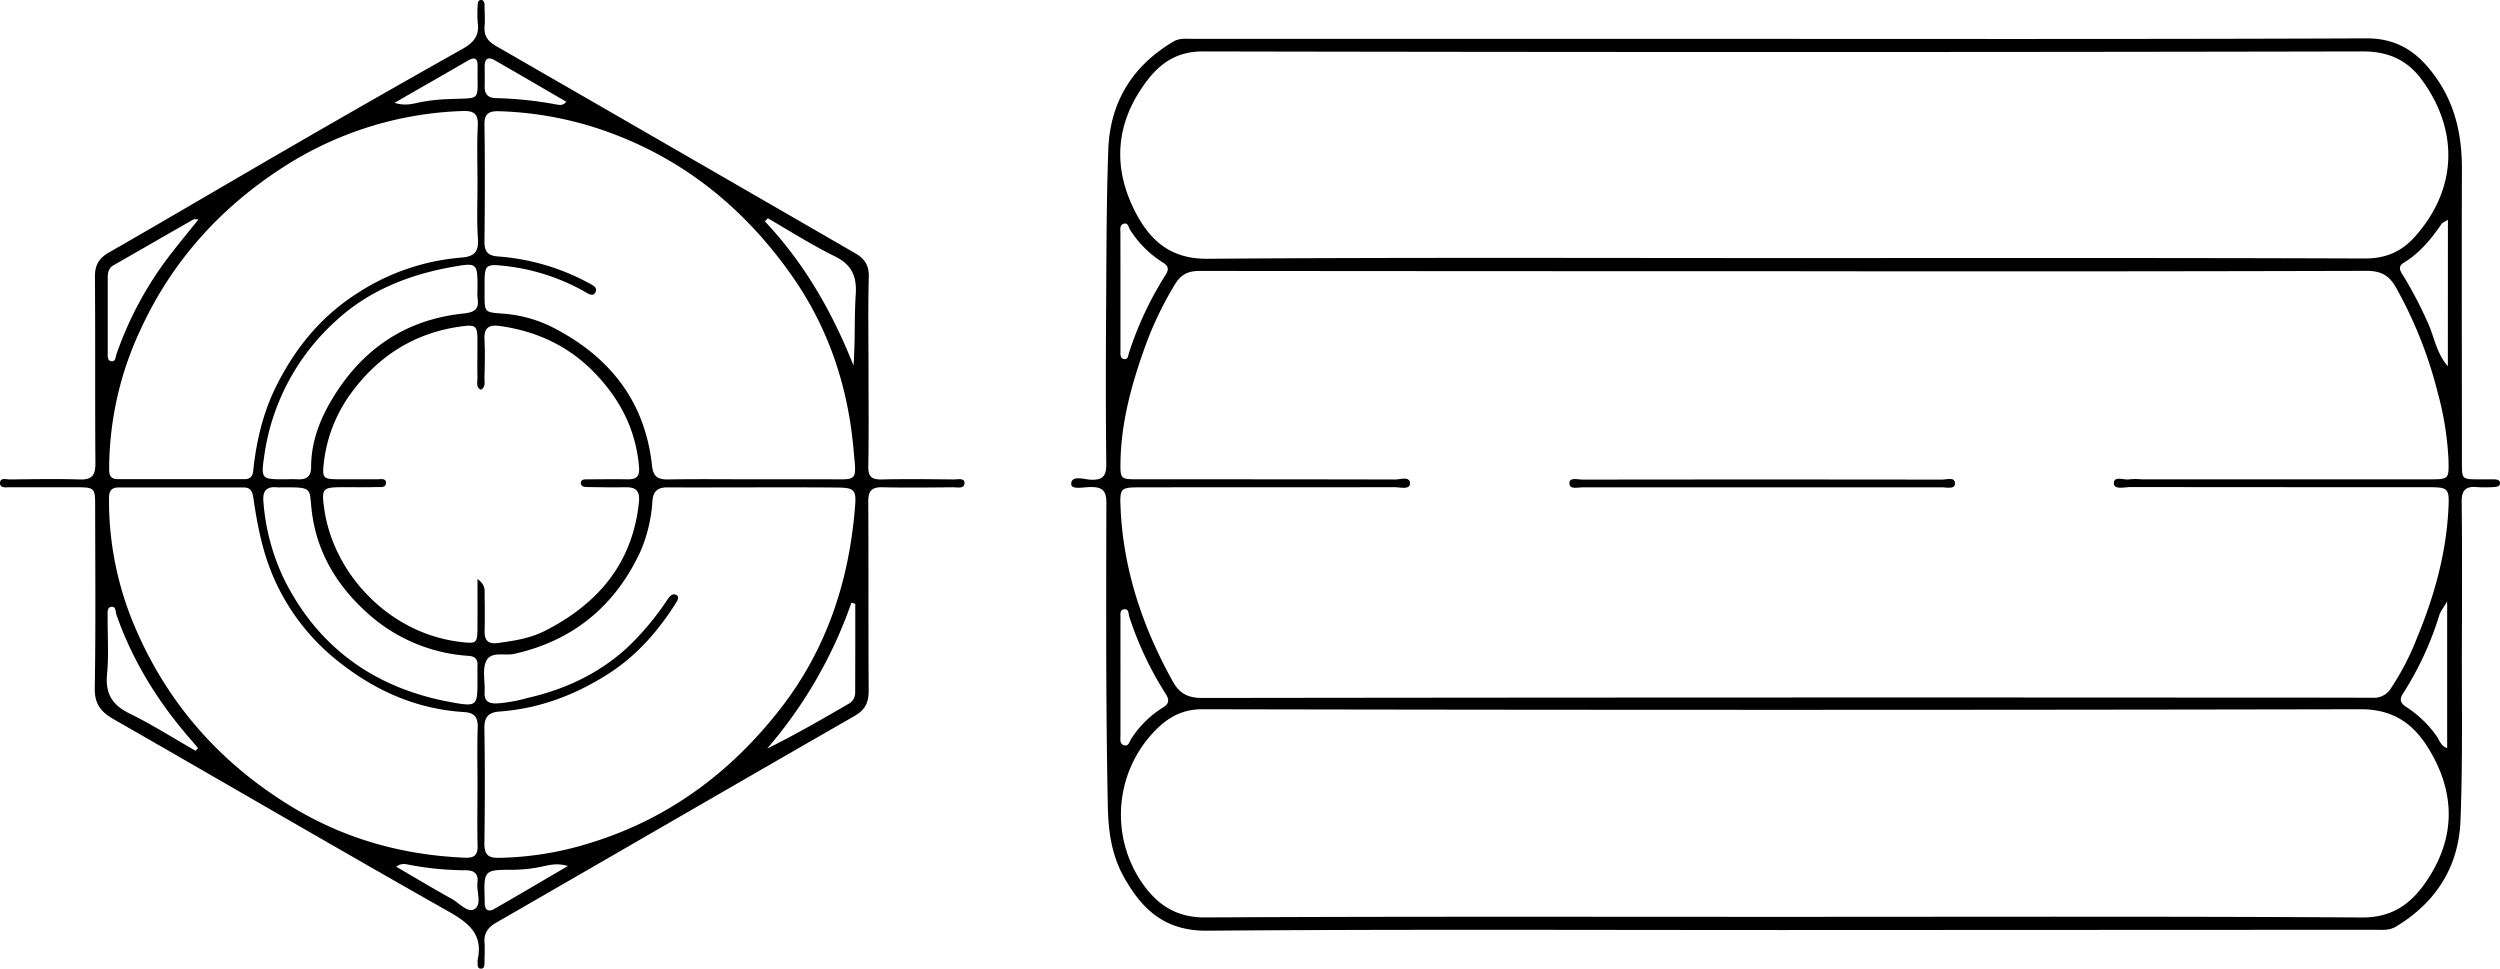
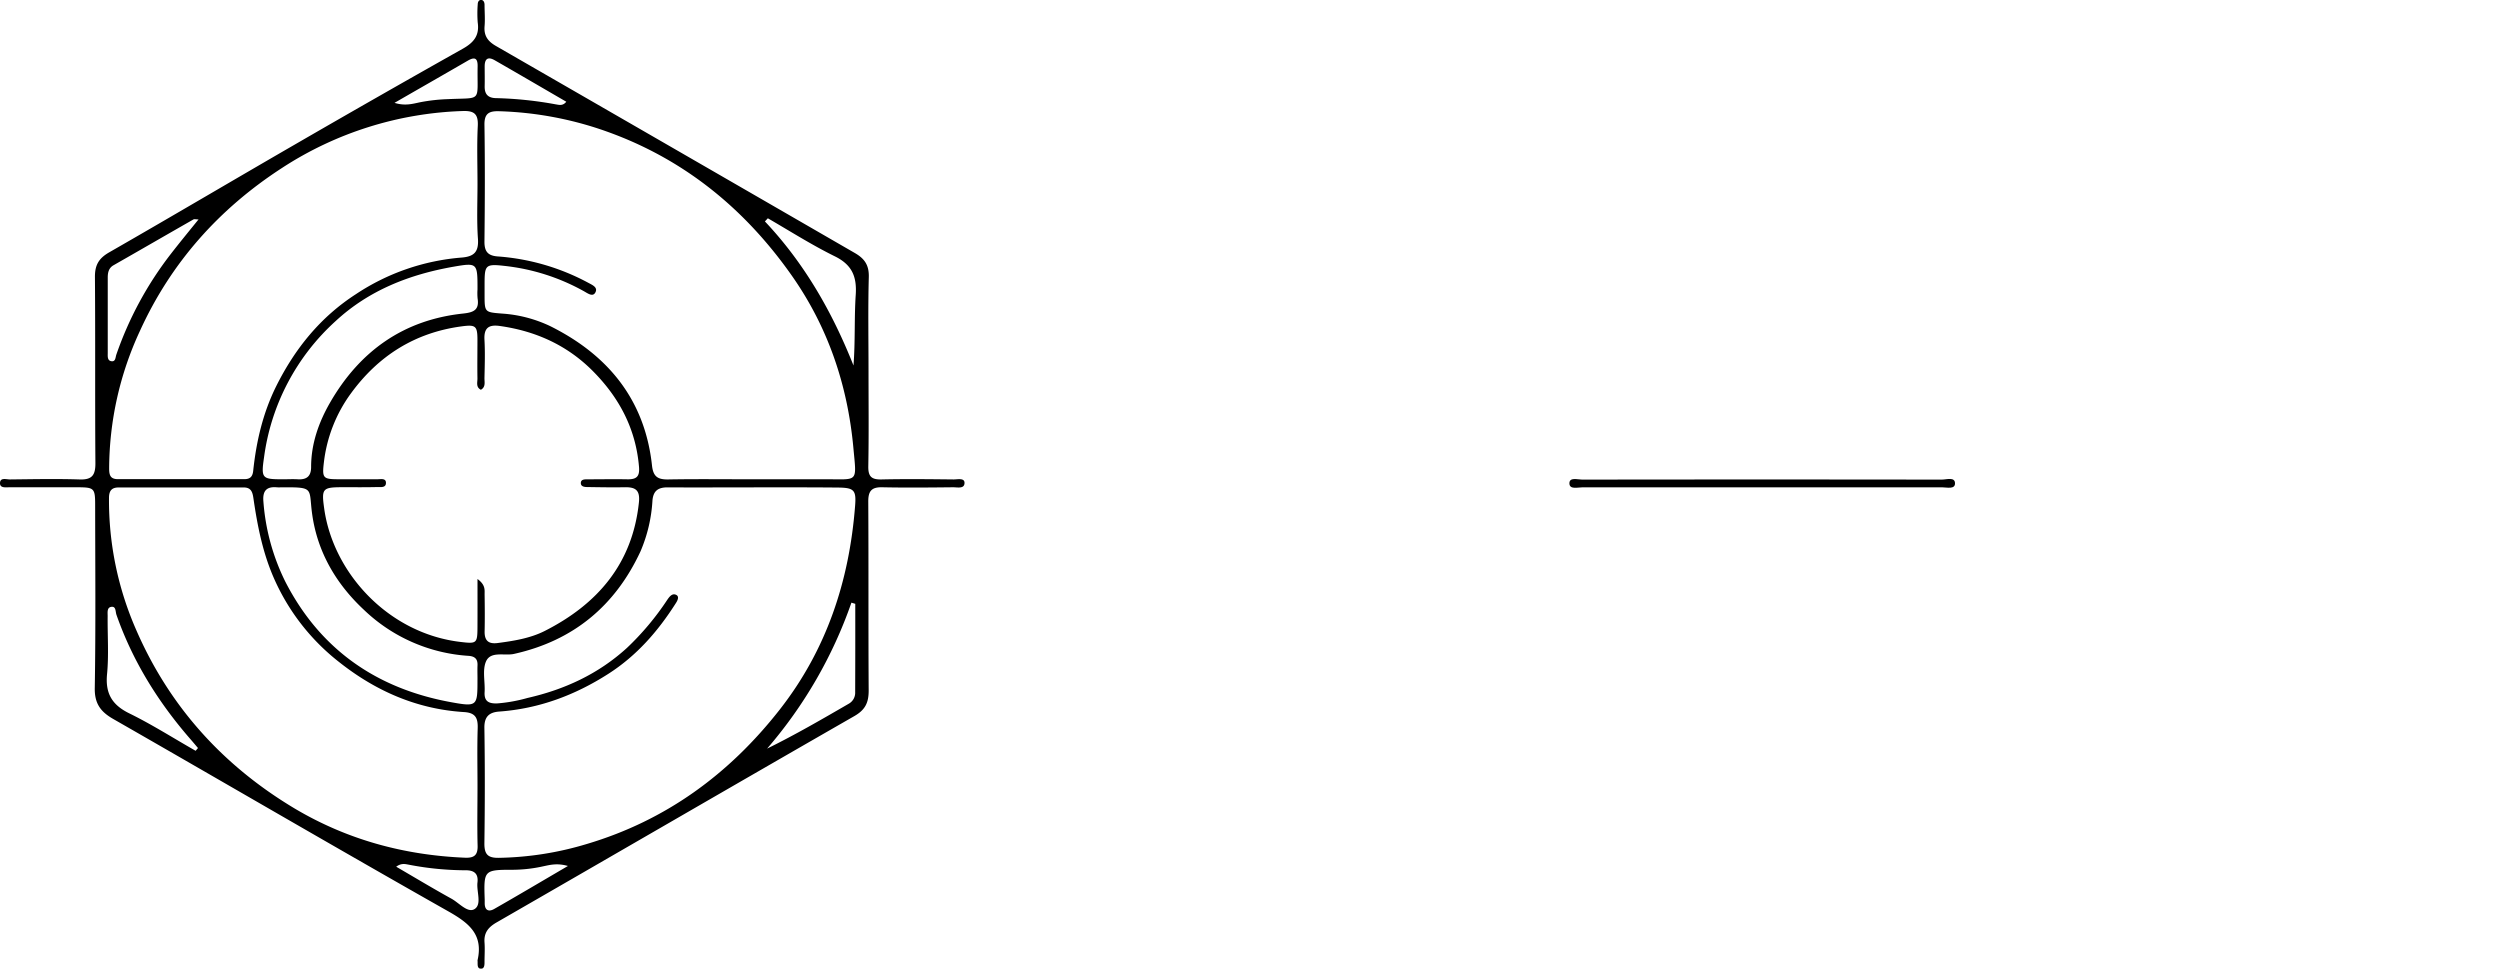
<svg xmlns="http://www.w3.org/2000/svg" id="Ebene_3" data-name="Ebene 3" viewBox="0 0 798.17 309.25">
  <g id="Cuknfq.tif">
-     <path d="M585.05,441.15c-61.38,0-122.77-.27-184.15.21-13.56.1-20.87-7-26.6-17.38-3.84-7-4.87-14.57-5-22.52-.65-32.28-.53-64.57-.46-96.85,0-3.94-1.54-4.94-5.11-4.89-2.15,0-6.23,1-6.12-1.09.15-2.75,4.06-1.37,6.2-1.26,4.08.21,5.08-1.39,5-5.23-.18-15.87-.16-31.75-.06-47.62.12-17.51.08-35,.7-52.51.54-15.13,7.68-26.75,20.81-34.53,2-1.19,4.27-.85,6.44-.85q76.65,0,153.32,0c73.72,0,147.43.14,221.15-.16,10.82-.05,17.36,5.39,22.74,13.33,5.76,8.51,7.75,18.16,7.71,28.39-.1,31.2,0,62.4,0,93.6,0,5.45,0,5.44,5.35,5.47,1.51,0,3,0,4.52,0,.94,0,2.23,0,2.3,1.16s-1.23,1.27-2.15,1.31a41.39,41.39,0,0,1-5.34,0c-3.54-.3-4.79,1.07-4.75,4.7.16,15.33.11,30.66.06,46-.06,18.61.29,37.24-.45,55.82-.58,14.72-7.83,26.13-20.62,33.82-2.17,1.3-4.49,1-6.79,1Zm.52-210.34q-93.5,0-187-.09c-3.8,0-6,1.23-7.9,4.38a111.28,111.28,0,0,0-10.05,21.43c-4,11.38-7.07,23-7.27,35.15-.09,5.47,0,5.56,5.45,5.56,27.4,0,54.8,0,82.2.07,1.67,0,4.8-1.14,4.76,1.26,0,2.11-3.2,1.19-5,1.19-27.27.07-54.53,0-81.79.06-5.29,0-5.83.42-5.64,5.58.72,20.2,6.95,38.8,16.7,56.37,2.15,3.88,4.85,5.3,9.48,5.29q161.31-.22,322.63-.12c17,0,34,0,51,.05a6.3,6.3,0,0,0,5.8-3,83.15,83.15,0,0,0,8.42-16.31c5.41-13.07,9.2-26.59,9.94-40.78.37-7,.06-7.13-6.93-7.13q-47.26,0-94.53-.05c-1.9,0-5.33.95-5.35-1.19,0-2.53,3.28-.91,5.08-1.28a18.92,18.92,0,0,1,3.69,0h92.07c6.07,0,6.17,0,6-6.22a97.57,97.57,0,0,0-3.42-21.4,136.27,136.27,0,0,0-13.4-33.73c-2.07-3.64-4.67-5.21-9.18-5.2Q678.46,230.95,585.57,230.81Zm-.73-4.2c61.94,0,123.87-.1,185.81.14,6.69,0,11.7-2.22,15.87-6.86,13.52-15.08,14.22-33.59,2.57-49.82-4.63-6.46-10.62-9.45-19.15-9.43q-185.19.38-370.4,0c-8.2,0-13.53,3.77-17.87,9.54-9.88,13.15-11.08,27.38-3.44,42,4.73,9,11.23,14.74,22.85,14.66C462.33,226.38,523.58,226.61,584.84,226.61Zm0,210.33c61.65,0,123.29-.19,184.93.2,9.6.06,15.56-4.38,20.31-11.27,9.56-13.87,9.66-28.32.9-42.65-4.88-8-11.39-12.58-21.69-12.56q-184.93.38-369.87,0c-5.93,0-10.3,2.28-14.2,6a38.46,38.46,0,0,0-4.24,50.47c4.77,6.38,10.54,10,19.34,10C461.78,436.79,523.29,436.94,584.8,436.94ZM797.15,214.39c-1.12.7-1.71.88-2,1.28-3.32,4.87-7,9.34-12.15,12.47-2.06,1.27-.94,2.83-.06,4.19a128.79,128.79,0,0,1,7.75,14.82c2.09,4.41,2.63,9.58,6.44,14ZM373.34,360.54c0,6.14,0,12.29,0,18.43,0,1.17-.35,2.75,1.14,3.18s1.7-1.15,2.26-2a32.32,32.32,0,0,1,10.1-10c2-1.21,2.25-2.42.83-4.57a107.9,107.9,0,0,1-11.47-24.31c-.34-1-.12-2.62-1.53-2.54-1.71.09-1.3,1.82-1.32,2.94C373.32,348,373.35,354.26,373.34,360.54Zm423.57,22.55V336.25c-1.19,2-2.12,3.13-2.51,4.39a102.32,102.32,0,0,1-11.64,25.1c-1.34,2.05-.46,3.25,1.24,4.29a35,35,0,0,1,9.39,9C794.42,380.4,794.77,382.29,796.91,383.09ZM373.34,237h0c0,6.41,0,12.82,0,19.24,0,1-.21,2.48,1.24,2.63,1.23.14,1.21-1.23,1.51-2.09a109,109,0,0,1,11.58-24.68c1.36-2.06.87-3.07-.94-4.17a33.18,33.18,0,0,1-10.32-10.34c-.54-.82-.61-2.45-2.14-1.9-1.26.45-.94,1.85-.95,2.89C373.33,224.68,373.34,230.82,373.34,237Z" transform="translate(-15.61 -144.22)" />
    <path d="M292.9,262.29c0,10.26.12,20.52-.07,30.78-.06,3.29,1,4.3,4.25,4.22,7.67-.18,15.35-.08,23,0,1.26,0,3.47-.55,3.47,1.09,0,2-2.29,1.4-3.65,1.41-7.53.08-15.07.16-22.6,0-3.4-.08-4.5,1.18-4.48,4.56.12,20.11,0,40.23.13,60.34,0,3.85-1.07,6.14-4.57,8.15-38.11,21.87-76.11,43.94-114.19,65.86-2.72,1.56-4.12,3.33-3.89,6.46.15,2,0,4.11,0,6.16,0,.92,0,2.25-1.21,2.17s-.95-1.43-1-2.35a1.34,1.34,0,0,1,0-.4c1.87-8.25-2.87-11.89-9.43-15.6C122.88,414.9,87.4,394.18,51.75,373.76c-4.09-2.34-6-5-5.88-10,.32-19.43.14-38.86.12-58.29,0-5.36-.29-5.65-5.52-5.68-7.26,0-14.52,0-21.78,0-1.16,0-3,.32-3.08-1.19-.06-2.07,2-1.3,3.17-1.31,7.4-.08,14.8-.24,22.19,0,4.07.16,5.12-1.39,5.1-5.23-.15-19.84,0-39.68-.15-59.52,0-3.8,1.31-5.9,4.58-7.77,20-11.47,39.86-23.21,59.84-34.75q26.4-15.27,53-30.23c3.56-2,5.39-4.25,4.79-8.39a37.92,37.92,0,0,1,0-5.74c0-.75.32-1.48,1.09-1.46s1.07.76,1.09,1.5c0,2.33.21,4.67,0,7-.22,3,1.1,4.74,3.64,6.2q57.3,33,114.55,66.08c3.2,1.84,4.6,3.94,4.49,7.76C292.72,242.58,292.9,252.44,292.9,262.29Zm-36.74,34.95c7.53,0,15.07,0,22.6,0,11-.08,10.36,1.42,9.31-10-1.85-20.15-8.14-38.7-19.8-55.22-15-21.28-34.44-37.13-59.22-45.91a112,112,0,0,0-34.12-6.38c-3.2-.09-4.7.73-4.65,4.33.19,12.45.14,24.91,0,37.36,0,3.11,1.11,4.43,4.21,4.67a71.82,71.82,0,0,1,28.91,8.4c1.37.74,3.21,1.48,2.26,3.16-.83,1.45-2.42.22-3.6-.44a66.85,66.85,0,0,0-25.59-8.12c-5.79-.65-6.13-.17-6.15,5.46v3.69c0,5.67,0,5.65,5.51,6.09a42.21,42.21,0,0,1,15.42,4c18.44,9.16,30.25,23.49,32.52,44.49.39,3.63,1.88,4.53,5.23,4.47C238.07,297.13,247.11,297.24,256.16,297.24Zm.12,2.58c-9.18,0-18.36.06-27.54,0-3,0-4.55,1.08-4.82,4.19a48,48,0,0,1-3.83,16.27C212,337.66,198.66,348.78,179.68,353c-3.06.67-7.44-1-8.92,2.44-1.19,2.8-.24,6.47-.43,9.74-.18,3,1.37,3.7,4,3.62a49.24,49.24,0,0,0,9.68-1.74c11.9-2.71,22.65-7.67,31.78-16a87.22,87.22,0,0,0,12.86-15.34c.66-.95,1.58-2.26,2.91-1.54.93.51.43,1.68-.13,2.54-5.71,9-12.54,16.84-21.59,22.63-10.65,6.82-22.15,11.13-34.85,12.05-3.18.23-4.79,1.61-4.73,5.22.19,12.31.17,24.63,0,36.94,0,3.38,1.08,4.57,4.47,4.54a102.54,102.54,0,0,0,28.29-4.44c25.17-7.49,45.37-22.26,61.51-42.86,15-19.15,22.21-41.09,24.08-65,.41-5.12-.26-5.89-5.65-5.92C274.09,299.79,265.18,299.82,256.28,299.82Zm-88.22,29.25c2.63,1.94,2.25,3.55,2.27,5,.06,4,.09,7.94,0,11.91,0,3,1.49,3.88,4.15,3.54,5.18-.67,10.48-1.54,15.05-3.86,16.83-8.54,28-21.44,30.06-41,.42-3.86-1-4.94-4.44-4.88-4,.07-7.95,0-11.92-.06-.94,0-2.21-.09-2.18-1.32s1.35-1.14,2.26-1.15c4.24,0,8.49-.09,12.74,0,2.78,0,3.82-.88,3.58-3.91-1-12.17-6.3-22.16-14.76-30.67-8.21-8.25-18.24-12.77-29.71-14.38-3.53-.5-5.08.64-4.88,4.38.23,4.09.09,8.21,0,12.31,0,1.29.42,2.8-1.14,3.68-1.65-.83-1.08-2.37-1.1-3.63-.07-4.1,0-8.21,0-12.31,0-4.49-.6-4.9-5.08-4.3-14.95,2-26.63,9.45-35.38,21.49a46.31,46.31,0,0,0-8.56,21.9c-.61,5.12-.28,5.41,4.78,5.42,4.11,0,8.22,0,12.33,0,1,0,2.64-.39,2.7,1.05.08,1.78-1.72,1.41-2.83,1.44-3.56.09-7.12.05-10.68.05-6.78,0-7.12.3-6.19,6.93,2.91,20.52,20.49,39.72,43.43,42.46,5.19.62,5.46.53,5.49-4.58C168.08,339.77,168.06,334.92,168.06,329.07Zm0,66.16c0-6.16-.14-12.32.06-18.46.11-3.32-.7-5-4.4-5.21-15.08-.94-28.29-6.78-40-16.09a69.32,69.32,0,0,1-20.44-26.16c-3.75-8.34-5.47-17.13-6.77-26.06-.29-2-.78-3.41-3.12-3.4H53.52c-2.15,0-3.09.94-3.11,3.28a102.78,102.78,0,0,0,8.7,42.24c10.6,24.37,27.65,43.26,50.51,56.94,16.8,10,35,14.94,54.47,15.75,3,.12,4.12-.89,4-4C167.93,407.82,168.06,401.52,168.06,395.23Zm0-192.3c0-6.16-.22-12.33.09-18.47.19-3.85-1.13-4.94-4.89-4.79a112.16,112.16,0,0,0-57.53,18.12C85.64,210.8,70.25,228,60.3,249.84a105,105,0,0,0-9.84,44c0,2.21.47,3.37,2.87,3.36q20.15,0,40.28,0c1.85,0,2.64-.79,2.84-2.67,1-9.42,3.11-18.51,7.38-27.08,6-12,14.1-22,25.41-29.31A71.12,71.12,0,0,1,163,226.45c3.91-.31,5.46-1.76,5.21-5.87C167.79,214.72,168.06,208.81,168.06,202.93Zm0,158.29c0-1.51-.06-3,0-4.52.11-2.07-.84-2.95-2.87-3.09a53.15,53.15,0,0,1-33.41-14.71c-8.87-8.28-14.77-18.39-16.48-30.34-1.23-8.6,1-8.82-10-8.75a10.1,10.1,0,0,1-1.23,0c-3.43-.33-4.67,1.19-4.36,4.59a69,69,0,0,0,7,25.54c11.09,21.61,29.12,34.13,52.88,38.46C168,369.93,168.06,369.66,168.05,361.22Zm0-124.59c0-8.4,0-8.58-7.53-7.28-14.08,2.46-27.05,7.48-37.73,17.35a71.37,71.37,0,0,0-22.9,43.61c-1,6.8-.55,6.92,6.19,6.93,1.51,0,3-.09,4.52,0,2.85.18,4.33-.89,4.33-3.93,0-7.43,2.44-14.29,6.07-20.59,9.45-16.38,23.41-26.38,42.49-28.4,3.37-.36,5.17-1.17,4.59-4.84A18.18,18.18,0,0,1,168.06,236.63Zm-90,147.31.76-.9c-.77-.9-1.52-1.81-2.3-2.7C66.2,368.51,58,355.4,52.79,340.5c-.34-1-.13-2.64-1.48-2.55-1.64.11-1.32,1.84-1.33,3-.07,6.16.4,12.36-.19,18.47s1.51,9.81,7.07,12.54C64.14,375.53,71,379.9,78.09,383.94ZM79,214.27c-.87,0-1.33-.14-1.61,0-8.52,4.86-17,9.77-25.54,14.64-1.54.88-1.83,2.34-1.84,3.86q0,12.07,0,24.17c0,1-.19,2.49,1.28,2.62,1.24.11,1.17-1.26,1.46-2.11A112.2,112.2,0,0,1,70.15,225.3C72.94,221.7,75.84,218.17,79,214.27ZM288.67,337l-1.23-.37a143.31,143.31,0,0,1-26.92,46.6c9.06-4.46,17.53-9.38,26-14.29a4,4,0,0,0,2.12-3.73Q288.69,351.14,288.67,337ZM260.76,213.91l-.94,1c12.6,13.35,21.51,28.94,28.28,46,.6-7.68.22-15.17.72-22.6.39-5.9-1.26-9.64-6.83-12.33C274.69,222.37,267.82,218,260.76,213.91ZM196.41,176.7c-7.65-4.44-15.22-8.87-22.83-13.23-2.31-1.33-3.27-.35-3.23,2.1,0,2.05.05,4.1,0,6.15-.06,2.51,1,3.78,3.63,3.83a120.48,120.48,0,0,1,19.13,2C194.11,177.7,195.29,178.1,196.41,176.7Zm.52,244c-3.5-1-5.77-.33-8,.13a45.71,45.71,0,0,1-9.33,1.08c-9.55,0-9.55.06-9.24,9.56,0,.41,0,.82,0,1.23.05,2.16,1.27,2.71,3,1.74C181,430.08,188.52,425.62,196.93,420.7ZM141.56,177.06c3.42,1.05,5.8.3,8.16-.19a56.29,56.29,0,0,1,9-1c11.07-.52,9.16,1.11,9.38-10.43.05-2.59-.85-3.2-3.19-1.82C157.36,168,149.79,172.31,141.56,177.06Zm.54,243.87c6.13,3.57,11.83,7,17.66,10.22,2.43,1.34,5.18,4.68,7.37,3.3,2.39-1.51.58-5.56.92-8.49s-1.19-3.92-3.87-3.89a95.7,95.7,0,0,1-17.94-1.76C145.07,420.11,143.83,419.68,142.1,420.93Z" transform="translate(-15.61 -144.22)" />
    <path d="M578.28,299.81c-19.16,0-38.31,0-57.47,0-1.49,0-4.12.78-4.14-1.27s2.62-1.2,4-1.2q57.48-.1,114.94,0c1.47,0,4.11-.92,4.17,1.14s-2.59,1.33-4.06,1.33C616.6,299.83,597.44,299.8,578.28,299.81Z" transform="translate(-15.61 -144.22)" />
  </g>
</svg>